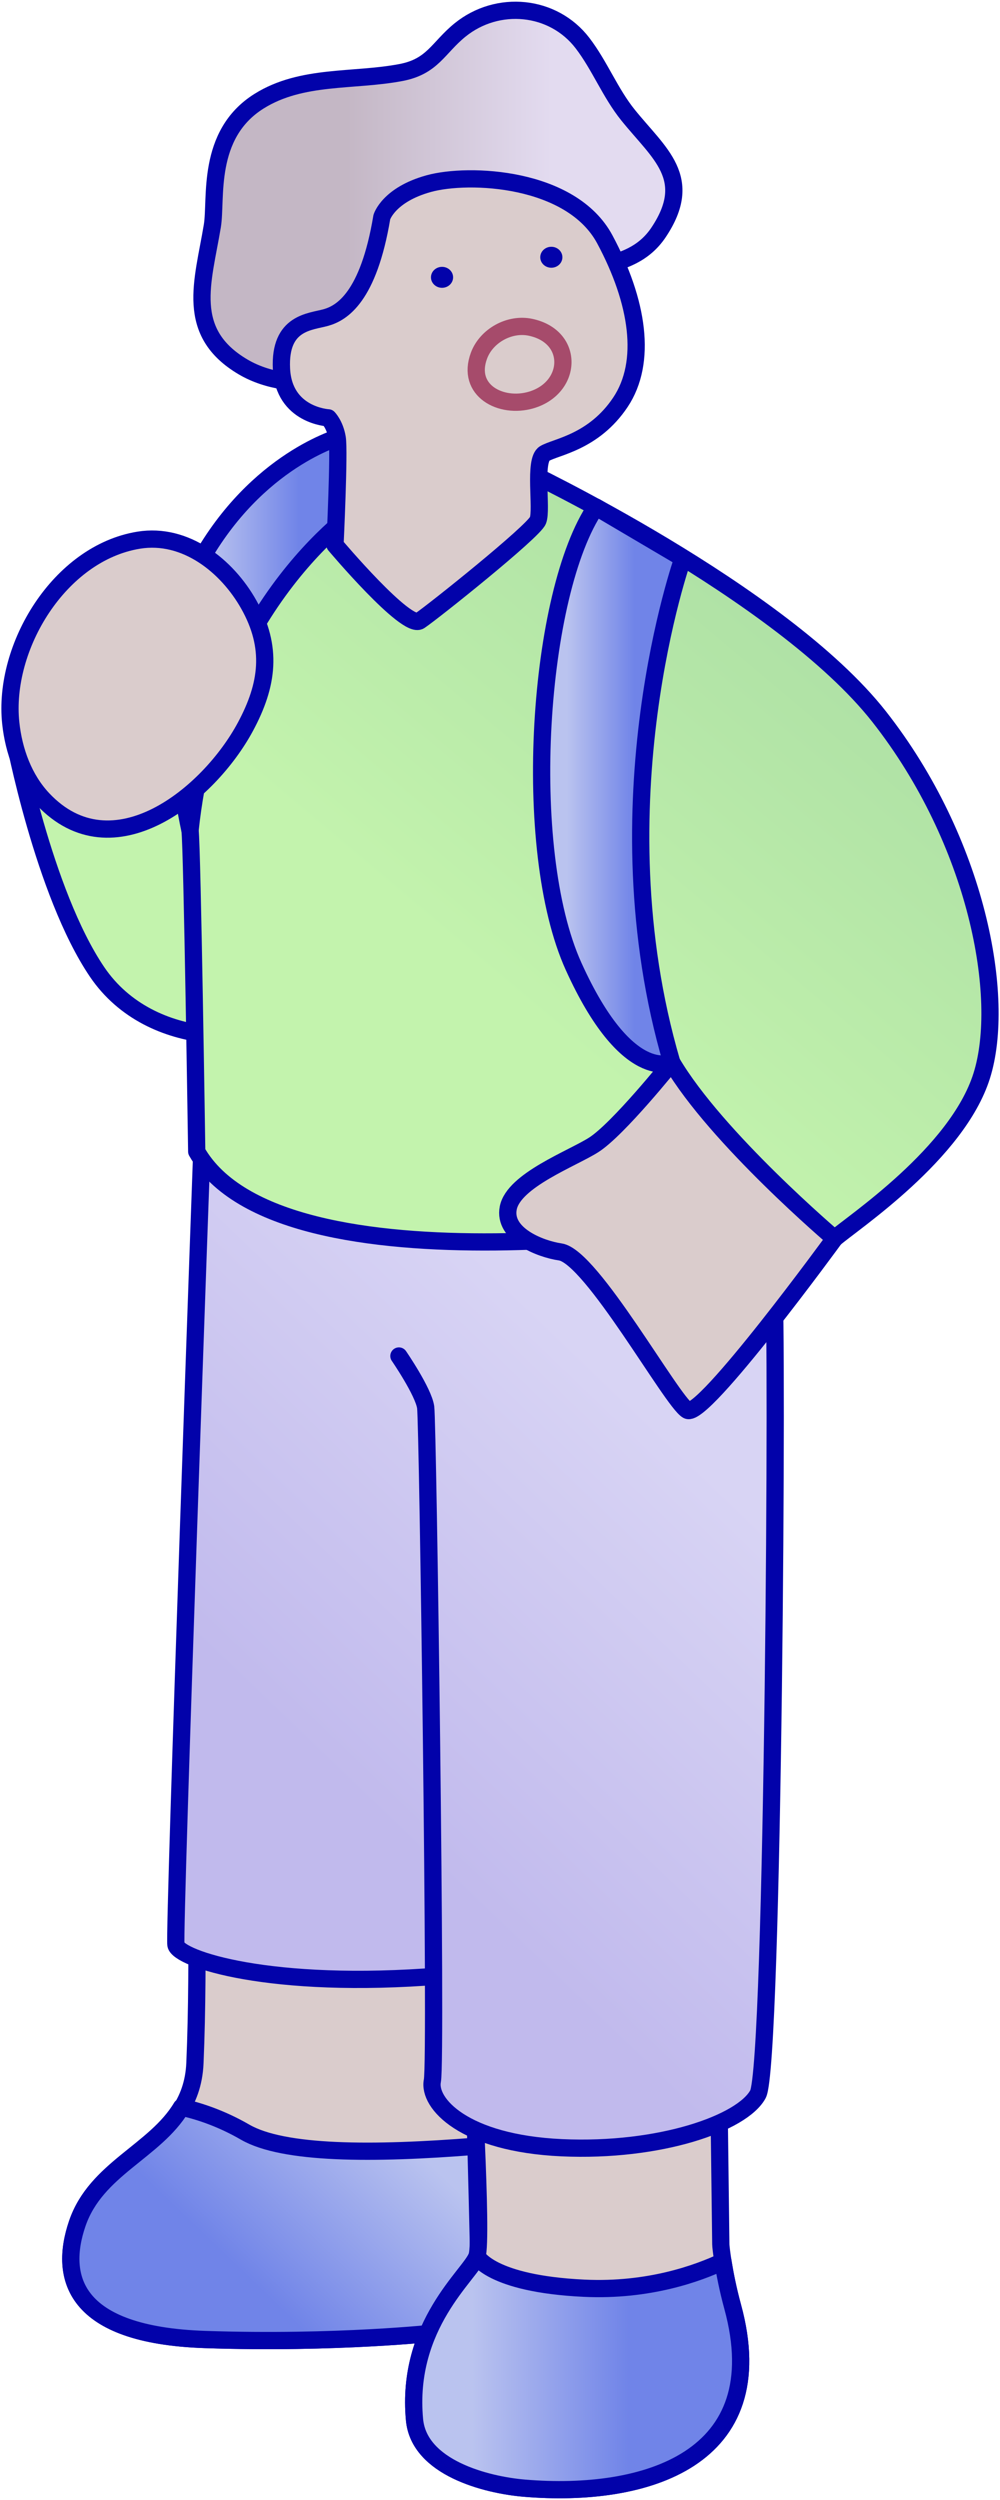
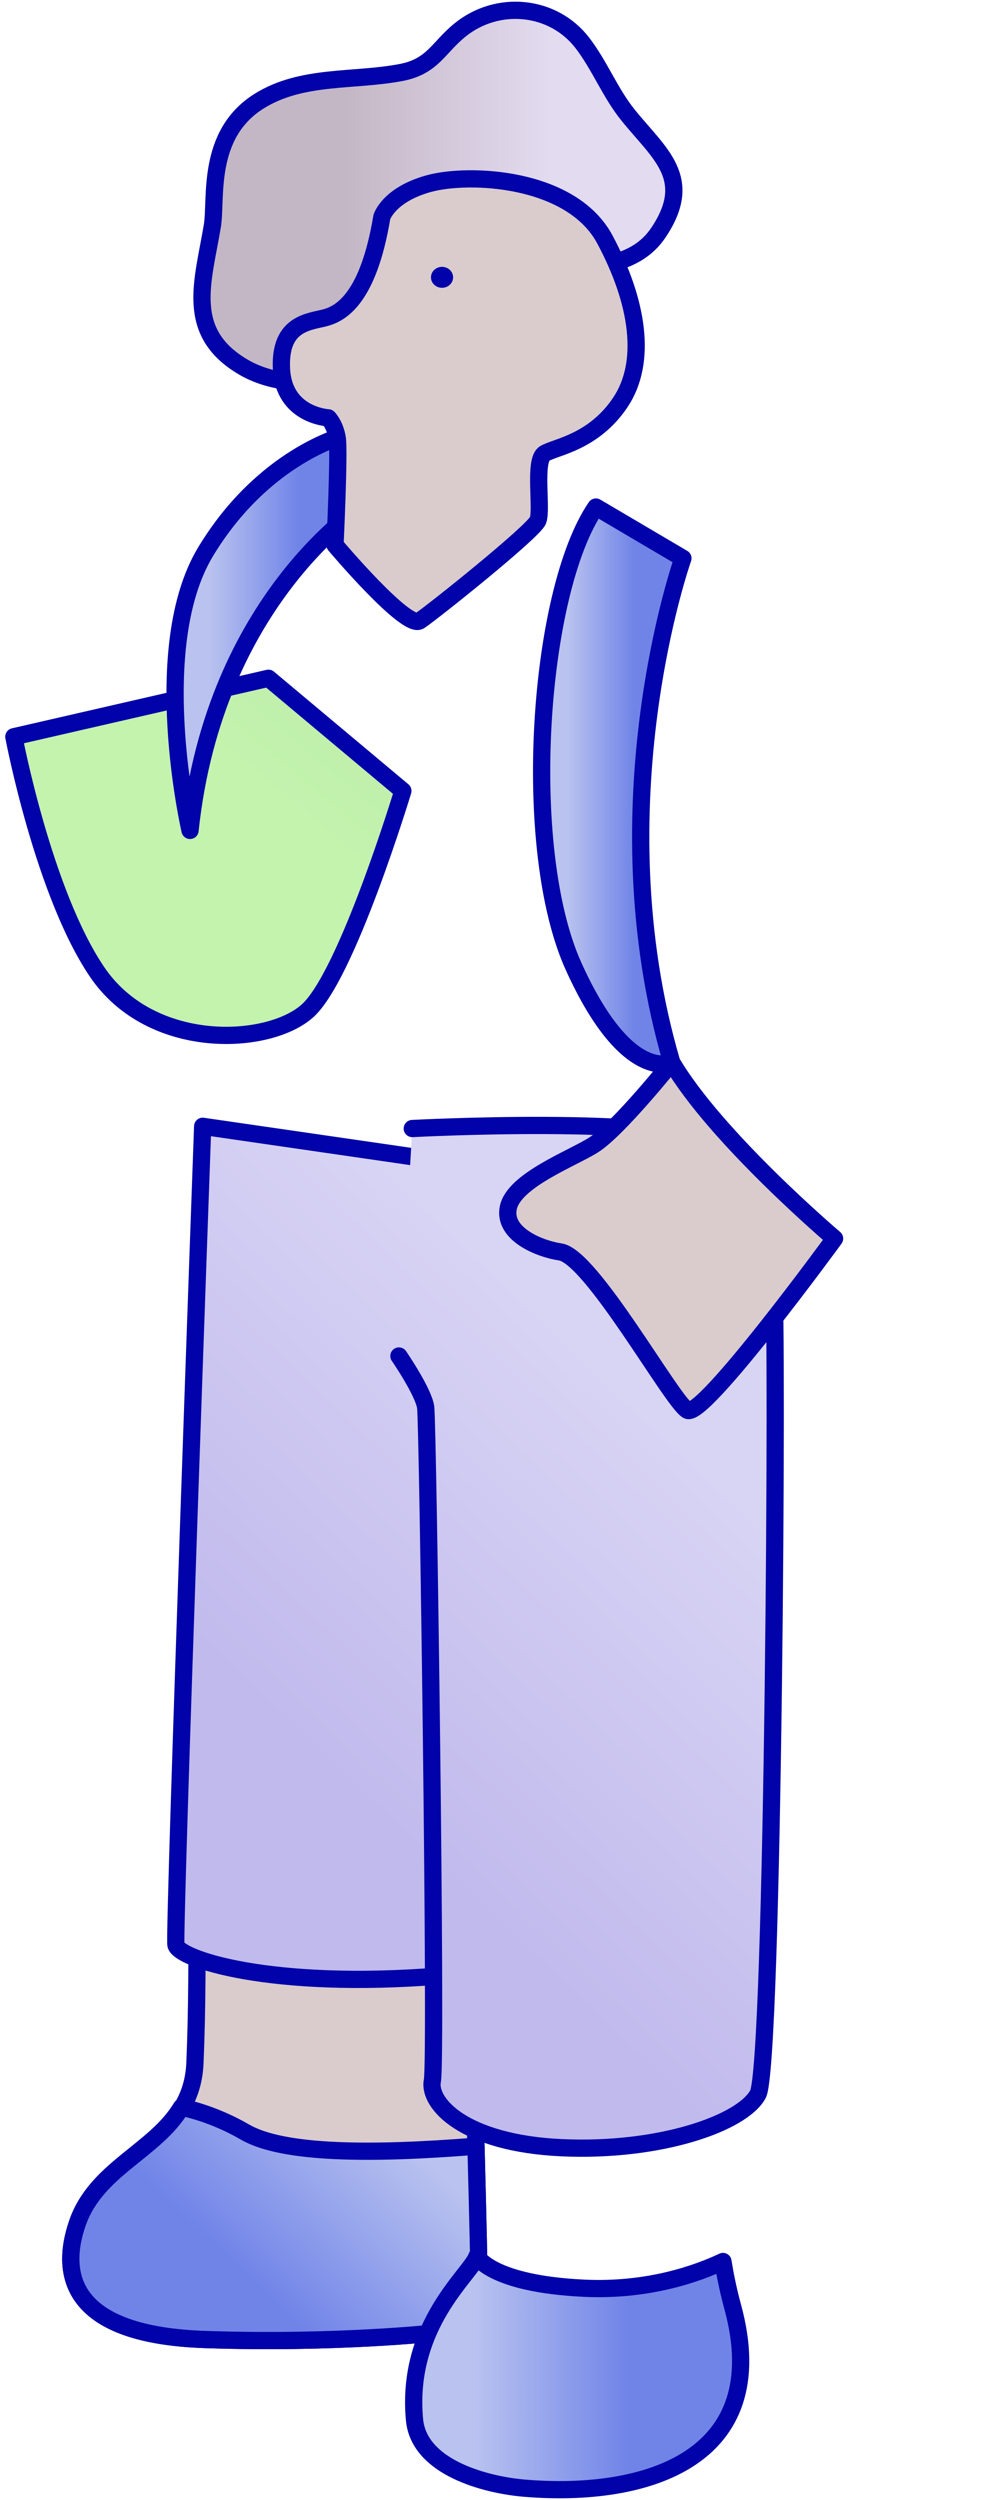
<svg xmlns="http://www.w3.org/2000/svg" xmlns:xlink="http://www.w3.org/1999/xlink" width="58" height="145" viewBox="0 0 58 145">
  <defs>
    <style>.cls-1,.cls-2{fill:none;}.cls-3{fill:url(#grad40-2);}.cls-3,.cls-4,.cls-5,.cls-6,.cls-7,.cls-2,.cls-8,.cls-9,.cls-10,.cls-11,.cls-12,.cls-13,.cls-14{stroke-linecap:round;stroke-linejoin:round;}.cls-3,.cls-4,.cls-5,.cls-6,.cls-7,.cls-8,.cls-9,.cls-10,.cls-11,.cls-12,.cls-13,.cls-14{stroke:#0202aa;}.cls-4{fill:url(#grad34-4);}.cls-5{fill:url(#grad34-3);}.cls-6{fill:url(#grad34-2);}.cls-7{fill:url(#grad50-2);}.cls-2{stroke:#a64b6b;}.cls-8{fill:url(#grad50);}.cls-9{fill:url(#grad34);}.cls-10{fill:url(#grad39);}.cls-11{fill:url(#grad40);}.cls-12{fill:#dacccc;}.cls-13{fill:url(#grad100);}.cls-13,.cls-14{stroke-width:.3px;}.cls-14{fill:#c1f1c0;}.cls-15{fill:#0202aa;}.cls-16{clip-path:url(#clippath);}</style>
    <clipPath id="clippath">
      <rect class="cls-1" x="-2392.876" y="-1234.63" width="2000" height="2000" />
    </clipPath>
    <linearGradient id="grad100" x1="-1145.732" y1="260.164" x2="-1143.89" y2="225.771" gradientUnits="userSpaceOnUse">
      <stop offset=".148" stop-color="#cce4fd" />
      <stop offset=".841" stop-color="#e7e9f4" />
    </linearGradient>
    <linearGradient id="grad39" x1="11.715" y1="11.384" x2="39.082" y2="11.384" gradientUnits="userSpaceOnUse">
      <stop offset=".307" stop-color="#c4b7c5" />
      <stop offset=".742" stop-color="#e3dbf0" />
    </linearGradient>
    <linearGradient id="grad50" x1="8.922" y1="51.175" x2="60.318" y2="-9.879" gradientUnits="userSpaceOnUse">
      <stop offset=".102" stop-color="#c3f3ad" />
      <stop offset=".851" stop-color="#97cc9c" />
    </linearGradient>
    <linearGradient id="grad34" x1="26.307" y1="120.505" x2="8.79" y2="138.768" gradientUnits="userSpaceOnUse">
      <stop offset=".179" stop-color="#bac3ef" />
      <stop offset=".657" stop-color="#7084e8" />
    </linearGradient>
    <linearGradient id="grad40" x1="38.035" y1="69.78" x2="1.482" y2="107.888" gradientUnits="userSpaceOnUse">
      <stop offset=".172" stop-color="#d8d4f4" />
      <stop offset=".699" stop-color="#c1baed" />
    </linearGradient>
    <linearGradient id="grad34-2" x1="23.995" y1="137.633" x2="42.959" y2="137.633" xlink:href="#grad34" />
    <linearGradient id="grad40-2" x1="47.75" y1="79.11" x2="11.273" y2="117.14" xlink:href="#grad40" />
    <linearGradient id="grad50-2" x1="22.665" y1="62.744" x2="74.061" y2="1.69" xlink:href="#grad50" />
    <linearGradient id="grad34-3" x1="10.155" y1="36.716" x2="21.111" y2="36.716" xlink:href="#grad34" />
    <linearGradient id="grad34-4" x1="31.414" y1="45.561" x2="39.608" y2="45.561" xlink:href="#grad34" />
  </defs>
  <g class="cls-16">
    <path class="cls-13" d="M251.796,579.808L-621.957,72.038c-.591-.344-.591-1.198,0-1.542l24.316-14.131c.592-.344.591-1.2-.002-1.543l-157.137-90.56c-.277-.16-.618-.159-.894.001l-27.948,16.242c-.961.559-1.555.78-2.572.192-.09-.052-27.243-15.73-27.243-15.73-.325-.188-.726-.187-1.05.001l-19.894,11.561c-.878.51-1.128.656-2.023.14-.287-.166-60.204-34.759-60.204-34.759-.277-.16-.618-.159-.894.001l-31.959,18.573c-.277.161-.619.161-.896,0l-29.427-17.101c-.276-.16-.617-.161-.894-.001l-4.483,2.589c-.593.343-.594,1.199-.002,1.543l8.301,4.824c.591.344.591,1.198,0,1.542l-34.385,19.982c-.277.161-.619.161-.896,0l-5.452-3.168c-.276-.161-.617-.161-.894-.001l-4.484,2.588c-.593.343-.595,1.198-.002,1.543l3.711,2.156c.591.344.591,1.198,0,1.542l-35.381,20.561c-.277.161-.619.161-.896,0l-22.465-13.055c-.276-.161-.617-.161-.894-.001l-16.911,9.762c-.277.16-.617.159-.894-.001l-14.631-8.502c-.277-.161-.619-.161-.896,0l-28.165,16.368-25.712-14.924c-.276-.161-.617-.161-.894-.002l-18.768,10.836-11.602-2.148s-2.999,6.848-3.033,7.105c-.045.337.1.697.435.892l6.436,3.741,6.298-2.814,4.045,2.351c.612.356.611,1.24-.002,1.594l-34.447,19.889c-.277.16-.618.159-.894-.001l-23.904-13.891c-.592-.344-.592-1.198,0-1.542l7.505-4.362c.592-.344.591-1.2-.002-1.543l-4.483-2.588c-.277-.16-.618-.159-.894.001l-9.247,5.374c-.277.161-.619.161-.896,0l-27.643-17.093c-.592-.344-.592-1.198,0-1.542l9.409-5.468c.592-.344.591-1.2-.002-1.543l-3.992-3.378c-.277-.16-12.536,7.271-12.536,7.271-.277.161-.619.161-.896,0l-2.161-.227-13.454-7.819c-.276-.16-.617-.161-.894-.001l-40.436,23.346c-.276.159-.617.159-.892-.002l-15.341-8.945c-.591-.344-.591-1.198,0-1.542l17.913-10.41c.592-.344.591-1.2-.002-1.543l-5.766-5.503-18.253-8.365c-.277-.16-.618-.159-.894.002l-60.635,35.194c-.995.577-1.639.959-2.737.321-.008-.004-.609-.354-.609-.354-.785-.456-1.56-.425-2.367.044-.013.008-3.6,2.092-3.6,2.092-.592.344-.591,1.2.002,1.543l20.225,11.677c.37.401.303,1.075-.208,1.372l-63.459,36.879c-.592.344-.591,1.2.002,1.543s.594,1.199.002,1.543l-2.621,1.523c-.592.344-.591,1.2.002,1.543l8.303,4.794c.593.343.594,1.198.002,1.543l-28.921,16.807-59.301-34.237c-1.404-.811-3.701-.808-5.103.007l-113.608,66.022c-1.183.688-1.75.844-2.974.137-.449-.259-79.364-45.821-79.364-45.821-.751-.434-1.98-.432-2.73.004l-54.791,31.841-29.791-17.312c-.591-.344-.591-1.198,0-1.542l22.594-13.13c.592-.344.591-1.2-.002-1.543l-5.651-5.302-42.104-22.269c-.593-.343-.594-1.198-.002-1.543l21.378-12.424c.592-.344.591-1.2-.002-1.543l-5.679-5.367-129.345-72.59c-.277-.16-.618-.159-.894.001l-134.138,77.952c-.592.344-.591,1.2.002,1.543l122.904,70.959c.594.343.594,1.201,0,1.544l-34.888,20.142c-.277.16-.617.159-.894-.001l-40.854-23.741c-.276-.16-.617-.161-.894-.001l-37.383,21.583c-.277.16-.617.159-.893-.001l-15.447-8.976c-.276-.16-.617-.161-.893-.001l-440.255,254.181c-.593.343-.594,1.198-.002,1.543l118.474,68.849c.592.344.591,1.2-.002,1.543l-137.376,79.314c-.593.343-.594,1.198-.002,1.543l-16.803,286.251c-.593.343-.594,1.198-.002,1.543l885.687,514.704c.276.16.617.161.894.001l311.688-179.954c.277-.16.618-.159.894.001l655.559,380.969c.276.16.617.161.894.001l594.744-343.375c.593-.343.594-1.198.002-1.543l-119.255-69.304c-.592-.344-.591-1.2.002-1.543L30.883,938.955c.593-.343.594-1.198.002-1.543l-195.927-113.86c-.592-.344-.591-1.2.002-1.543l416.834-240.658c.593-.343.594-1.198.002-1.543Z" />
-     <path class="cls-14" d="M245.818,574.122L-627.935,66.352c-.591-.344-.591-1.198,0-1.542l24.316-14.131c.592-.344.591-1.2-.002-1.543l-157.137-90.56c-.277-.16-.618-.159-.894.001l-27.948,16.242c-.961.559-1.555.78-2.572.192-.09-.052-27.243-15.73-27.243-15.73-.325-.188-.726-.187-1.05.001l-19.894,11.561c-.878.51-1.128.656-2.023.14-.287-.166-60.204-34.759-60.204-34.759-.277-.16-.618-.159-.894.001l-31.959,18.573c-.277.161-.619.161-.896,0l-29.427-17.101c-.276-.16-.617-.161-.894-.001l-4.483,2.589c-.593.343-.594,1.198-.002,1.543l8.301,4.824c.591.344.591,1.198,0,1.542l-34.385,19.982c-.277.161-.619.161-.896,0l-5.452-3.168c-.276-.16-.617-.161-.894-.001l-4.484,2.589c-.593.343-.595,1.198-.002,1.543l3.711,2.156c.591.344.591,1.198,0,1.542l-35.381,20.561c-.277.161-.619.161-.896,0l-22.465-13.055c-.276-.16-.617-.161-.893-.001l-16.911,9.763c-.277.16-.617.159-.894-.001l-14.631-8.502c-.277-.161-.619-.161-.896,0l-28.165,16.368-25.712-14.924c-.276-.161-.617-.161-.894-.002l-24.02,13.868c-.593.343-.595,1.198-.002,1.543l7.833,4.552c.612.356.611,1.24-.002,1.594l-34.447,19.889c-.277.16-.618.159-.894-.001l-23.904-13.891c-.591-.344-.591-1.198,0-1.542l7.505-4.362c.592-.344.591-1.2-.002-1.543l-4.483-2.588c-.277-.16-.618-.159-.894.001l-9.247,5.374c-.277.161-.619.161-.896,0l-25.945-15.078c-.591-.344-.591-1.198,0-1.542l9.409-5.468c.592-.344.591-1.2-.002-1.543l-4.484-2.589c-.277-.16-.618-.159-.894.001l-11.151,6.48c-.277.161-.619.161-.896,0l-17.313-10.061c-.276-.16-.617-.161-.894-.001l-40.437,23.346c-.276.16-.617.159-.892-.002l-15.341-8.945c-.591-.344-.591-1.198,0-1.542l17.913-10.41c.592-.344.591-1.2-.002-1.543l-24.02-13.868c-.277-.16-.618-.159-.894.002l-60.635,35.194c-.995.577-1.639.959-2.737.321-.008-.004-.609-.354-.609-.354-.785-.456-1.56-.425-2.367.044-.013.008-3.6,2.092-3.6,2.092-.592.344-.591,1.2.002,1.543l20.225,11.677c.37.401.303,1.075-.208,1.372l-63.459,36.879c-.592.344-.591,1.2.002,1.543s.594,1.199.002,1.543l-2.621,1.523c-.592.344-.591,1.2.002,1.543l8.303,4.794c.593.343.594,1.198.002,1.543l-28.921,16.807-59.301-34.237c-1.404-.811-3.701-.808-5.103.007l-113.608,66.022c-1.183.688-1.75.844-2.974.137-.449-.259-79.364-45.821-79.364-45.821-.751-.434-1.98-.432-2.73.004l-54.791,31.841-29.791-17.312c-.591-.344-.591-1.198,0-1.542l22.594-13.13c.592-.344.591-1.2-.002-1.543l-47.755-27.571c-.593-.343-.594-1.198-.002-1.543l21.378-12.424c.592-.344.591-1.2-.002-1.543l-135.024-77.956c-.277-.16-.618-.159-.894.001l-134.138,77.952c-.592.344-.591,1.2.002,1.543l122.904,70.959c.594.343.594,1.201,0,1.544l-34.888,20.142c-.277.16-.617.159-.894-.001l-40.854-23.741c-.276-.16-.617-.161-.894-.001l-37.384,21.583c-.276.16-.617.159-.893-.001l-15.447-8.976c-.276-.16-.617-.161-.893-.001l-440.255,254.181c-.593.343-.594,1.198-.002,1.543l118.474,68.849c.592.344.591,1.2-.002,1.543l-137.376,79.314c-.593.343-.594,1.198-.002,1.543l-52.735,556.974c-.593.343,9.848,52.473,10.441,52.817l911.175,192.706c.276.16.617.161.894.001l311.688-179.954c.277-.16.618-.159.894.001l655.559,380.969c.276.16.617.161.894.001l594.744-343.375c.593-.343.594-1.198.002-1.543l-119.255-69.304c-.592-.344-.591-1.2.002-1.543L24.905,933.269c.593-.343.594-1.198.002-1.543l-195.927-113.86c-.592-.344-.591-1.2.002-1.543l416.834-240.658c.593-.343.594-1.198.002-1.543Z" />
+     <path class="cls-14" d="M245.818,574.122L-627.935,66.352c-.591-.344-.591-1.198,0-1.542l24.316-14.131c.592-.344.591-1.2-.002-1.543l-157.137-90.56c-.277-.16-.618-.159-.894.001l-27.948,16.242c-.961.559-1.555.78-2.572.192-.09-.052-27.243-15.73-27.243-15.73-.325-.188-.726-.187-1.05.001l-19.894,11.561c-.878.51-1.128.656-2.023.14-.287-.166-60.204-34.759-60.204-34.759-.277-.16-.618-.159-.894.001l-31.959,18.573c-.277.161-.619.161-.896,0l-29.427-17.101c-.276-.16-.617-.161-.894-.001l-4.483,2.589c-.593.343-.594,1.198-.002,1.543l8.301,4.824c.591.344.591,1.198,0,1.542l-34.385,19.982c-.277.161-.619.161-.896,0l-5.452-3.168c-.276-.16-.617-.161-.894-.001l-4.484,2.589c-.593.343-.595,1.198-.002,1.543l3.711,2.156c.591.344.591,1.198,0,1.542l-35.381,20.561c-.277.161-.619.161-.896,0l-22.465-13.055c-.276-.16-.617-.161-.893-.001l-16.911,9.763c-.277.16-.617.159-.894-.001l-14.631-8.502c-.277-.161-.619-.161-.896,0l-28.165,16.368-25.712-14.924c-.276-.161-.617-.161-.894-.002l-24.02,13.868c-.593.343-.595,1.198-.002,1.543l7.833,4.552c.612.356.611,1.24-.002,1.594c-.277.16-.618.159-.894-.001l-23.904-13.891c-.591-.344-.591-1.198,0-1.542l7.505-4.362c.592-.344.591-1.2-.002-1.543l-4.483-2.588c-.277-.16-.618-.159-.894.001l-9.247,5.374c-.277.161-.619.161-.896,0l-25.945-15.078c-.591-.344-.591-1.198,0-1.542l9.409-5.468c.592-.344.591-1.2-.002-1.543l-4.484-2.589c-.277-.16-.618-.159-.894.001l-11.151,6.48c-.277.161-.619.161-.896,0l-17.313-10.061c-.276-.16-.617-.161-.894-.001l-40.437,23.346c-.276.16-.617.159-.892-.002l-15.341-8.945c-.591-.344-.591-1.198,0-1.542l17.913-10.41c.592-.344.591-1.2-.002-1.543l-24.02-13.868c-.277-.16-.618-.159-.894.002l-60.635,35.194c-.995.577-1.639.959-2.737.321-.008-.004-.609-.354-.609-.354-.785-.456-1.56-.425-2.367.044-.013.008-3.6,2.092-3.6,2.092-.592.344-.591,1.2.002,1.543l20.225,11.677c.37.401.303,1.075-.208,1.372l-63.459,36.879c-.592.344-.591,1.2.002,1.543s.594,1.199.002,1.543l-2.621,1.523c-.592.344-.591,1.2.002,1.543l8.303,4.794c.593.343.594,1.198.002,1.543l-28.921,16.807-59.301-34.237c-1.404-.811-3.701-.808-5.103.007l-113.608,66.022c-1.183.688-1.75.844-2.974.137-.449-.259-79.364-45.821-79.364-45.821-.751-.434-1.98-.432-2.73.004l-54.791,31.841-29.791-17.312c-.591-.344-.591-1.198,0-1.542l22.594-13.13c.592-.344.591-1.2-.002-1.543l-47.755-27.571c-.593-.343-.594-1.198-.002-1.543l21.378-12.424c.592-.344.591-1.2-.002-1.543l-135.024-77.956c-.277-.16-.618-.159-.894.001l-134.138,77.952c-.592.344-.591,1.2.002,1.543l122.904,70.959c.594.343.594,1.201,0,1.544l-34.888,20.142c-.277.16-.617.159-.894-.001l-40.854-23.741c-.276-.16-.617-.161-.894-.001l-37.384,21.583c-.276.16-.617.159-.893-.001l-15.447-8.976c-.276-.16-.617-.161-.893-.001l-440.255,254.181c-.593.343-.594,1.198-.002,1.543l118.474,68.849c.592.344.591,1.2-.002,1.543l-137.376,79.314c-.593.343-.594,1.198-.002,1.543l-52.735,556.974c-.593.343,9.848,52.473,10.441,52.817l911.175,192.706c.276.16.617.161.894.001l311.688-179.954c.277-.16.618-.159.894.001l655.559,380.969c.276.16.617.161.894.001l594.744-343.375c.593-.343.594-1.198.002-1.543l-119.255-69.304c-.592-.344-.591-1.2.002-1.543L24.905,933.269c.593-.343.594-1.198.002-1.543l-195.927-113.86c-.592-.344-.591-1.2.002-1.543l416.834-240.658c.593-.343.594-1.198.002-1.543Z" />
  </g>
  <path class="cls-10" d="M18.912,22.035c-1.567.322-3.418.066-4.796-.743-3.433-2.013-2.338-4.949-1.801-8.185.258-1.554-.387-5.302,2.716-7.242,2.478-1.549,5.482-1.133,8.232-1.66,1.837-.352,2.15-1.438,3.423-2.469,2.175-1.76,5.396-1.463,7.102.767,1.002,1.31,1.602,2.886,2.637,4.17,1.806,2.241,3.872,3.657,1.774,6.802-1.694,2.539-5.007,1.713-7.447,3.061-1.958,1.082-3.531,2.694-5.554,3.678-1.995.97-4.081,1.5-6.285,1.82Z" />
  <path class="cls-8" d="M.803,42.731s1.709,9.04,4.829,13.643c3.12,4.603,9.889,4.301,12.188,2.269,2.299-2.032,5.546-12.771,5.546-12.771l-7.796-6.533-14.766,3.391Z" />
  <path class="cls-12" d="M11.428,110.21c0,3.147.012,6.303-.122,9.448-.203,4.79-5.441,5.253-6.825,9.309-1.06,3.104-.25,6.467,7.403,6.726,7.653.259,13.438-.388,13.438-.388,0,0,2.473.259,2.473-2.328s-.589-23.025-.589-23.025l-15.777.259Z" />
  <path class="cls-9" d="M25.322,135.304s2.473.259,2.473-2.328c0-.976-.084-4.494-.188-8.496-6.015.481-11.179.465-13.394-.818-1.336-.773-2.643-1.219-3.688-1.444-1.542,2.573-4.959,3.571-6.043,6.747-1.06,3.104-.25,6.467,7.403,6.726,7.653.259,13.438-.388,13.438-.388Z" />
  <path class="cls-11" d="M11.755,65.325s-1.682,46.667-1.552,47.472c.129.806,5.433,2.611,15.393,1.805l4.657-46.592-18.497-2.685Z" />
-   <path class="cls-12" d="M27.32,118.445s.69,11.383.345,12.418c-.345,1.035-4.139,3.967-3.622,9.486.261,2.776,4.143,3.779,6.381,3.966,6.998.585,14.487-1.668,12.073-10.521-.517-1.897-.69-3.449-.69-3.622s-.172-13.798-.172-13.798l-14.315,2.07Z" />
  <path class="cls-6" d="M41.933,131.167c-1.418.669-4.284,1.73-8.06,1.55-5.433-.259-6.209-1.854-6.209-1.854-.345,1.035-4.139,3.967-3.622,9.486.261,2.776,4.143,3.779,6.381,3.966,6.998.585,14.487-1.668,12.073-10.521-.286-1.05-.459-1.965-.564-2.628Z" />
  <path class="cls-3" d="M23.137,78.648s1.423,2.07,1.552,2.975c.129.905.647,37.771.388,39.064-.259,1.294,1.811,3.622,7.502,3.881,5.691.259,10.478-1.423,11.383-3.104.905-1.682,1.164-45.403.905-47.084-.259-1.682.129-6.338-3.104-8.02-3.234-1.682-17.851-.905-17.851-.905" />
-   <path class="cls-7" d="M30.295,27.209s15.005,7.114,20.696,14.358c5.691,7.244,7.373,16.298,5.95,20.826s-7.502,8.537-8.537,9.443c-1.035.905-4.182-1.423-5.217-1.164s-26.905,4.657-31.777-3.881c0,0-.259-17.592-.388-18.627s.388-11.254,2.07-14.617c1.682-3.363,4.786-9.572,17.204-6.338Z" />
  <path class="cls-5" d="M21.111,29.279s-8.667,5.433-10.089,18.885c0,0-2.458-10.607.905-16.169,3.363-5.562,8.02-6.726,8.02-6.726l1.164,4.01Z" />
  <path class="cls-12" d="M22.146,12.592s.388-1.294,2.716-1.94c2.328-.647,8.279-.388,10.219,3.234,1.94,3.622,2.458,7.114.905,9.443-1.552,2.328-3.751,2.587-4.398,2.975-.647.388-.129,3.234-.388,3.881-.259.647-6.08,5.303-6.856,5.821-.776.517-4.915-4.398-4.915-4.398,0,0,.259-5.433.129-6.209-.129-.776-.517-1.164-.517-1.164,0,0-2.587-.129-2.716-2.846-.129-2.716,1.682-2.716,2.587-2.975s2.458-1.164,3.234-5.821Z" />
  <ellipse class="cls-15" cx="25.638" cy="16.085" rx=".642" ry=".608" />
-   <ellipse class="cls-15" cx="31.977" cy="14.921" rx=".642" ry=".608" />
-   <path class="cls-2" d="M30.768,18.982c2.575.543,2.425,3.513.044,4.217-1.761.52-3.784-.554-3.03-2.575.433-1.159,1.775-1.898,2.986-1.642Z" />
  <path class="cls-12" d="M38.962,61.617s-3.104,3.881-4.527,4.786c-1.256.799-4.64,2.055-4.956,3.659-.303,1.543,1.869,2.384,3.017,2.55,1.812.262,6.467,8.667,7.372,9.184s8.537-9.96,8.537-9.96c0,0-6.856-5.821-9.443-10.219Z" />
  <path class="cls-4" d="M39.608,32.383s-5.045,14.229-.647,29.234c0,0-2.587,1.294-5.691-5.562-3.104-6.856-2.07-21.731,1.294-26.647l5.045,2.975Z" />
-   <path class="cls-12" d="M2.495,46.353c-1.116-1.184-1.699-2.797-1.871-4.414-.468-4.41,2.822-9.863,7.424-10.609,2.71-.439,5.12,1.491,6.381,3.732,1.401,2.49,1.115,4.652-.193,7.087-2.123,3.952-7.695,8.495-11.741,4.204Z" />
</svg>